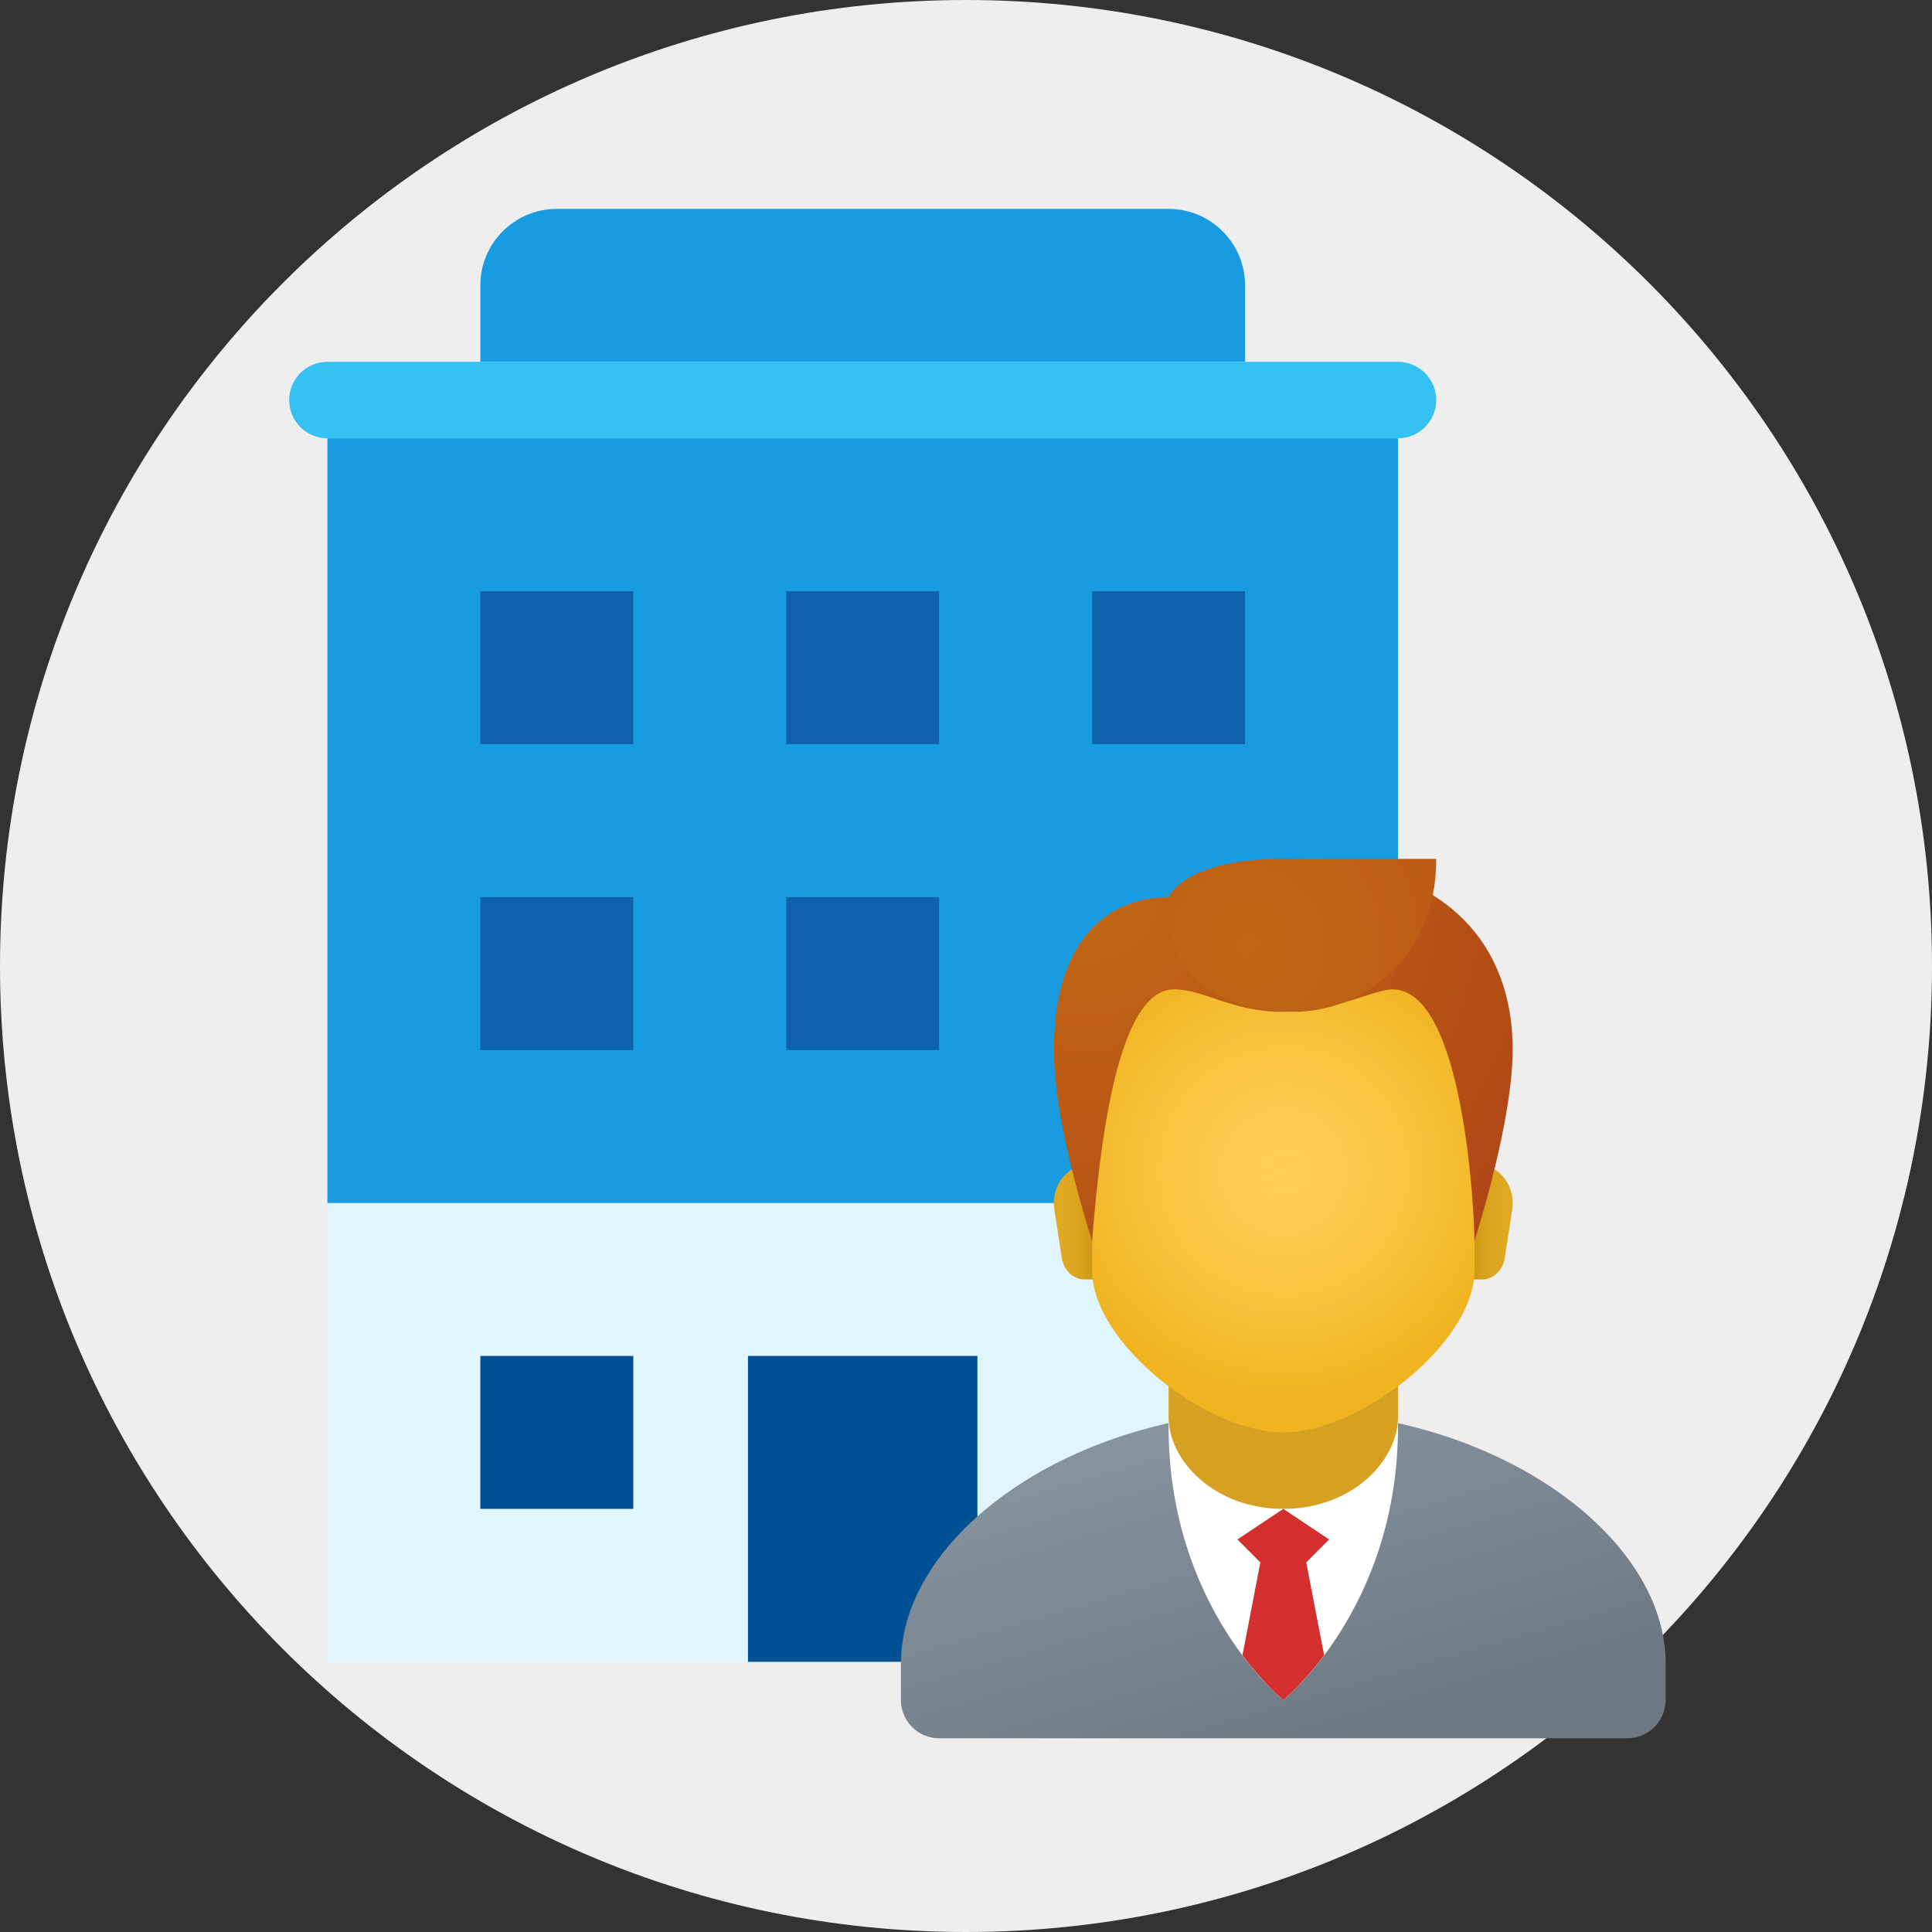
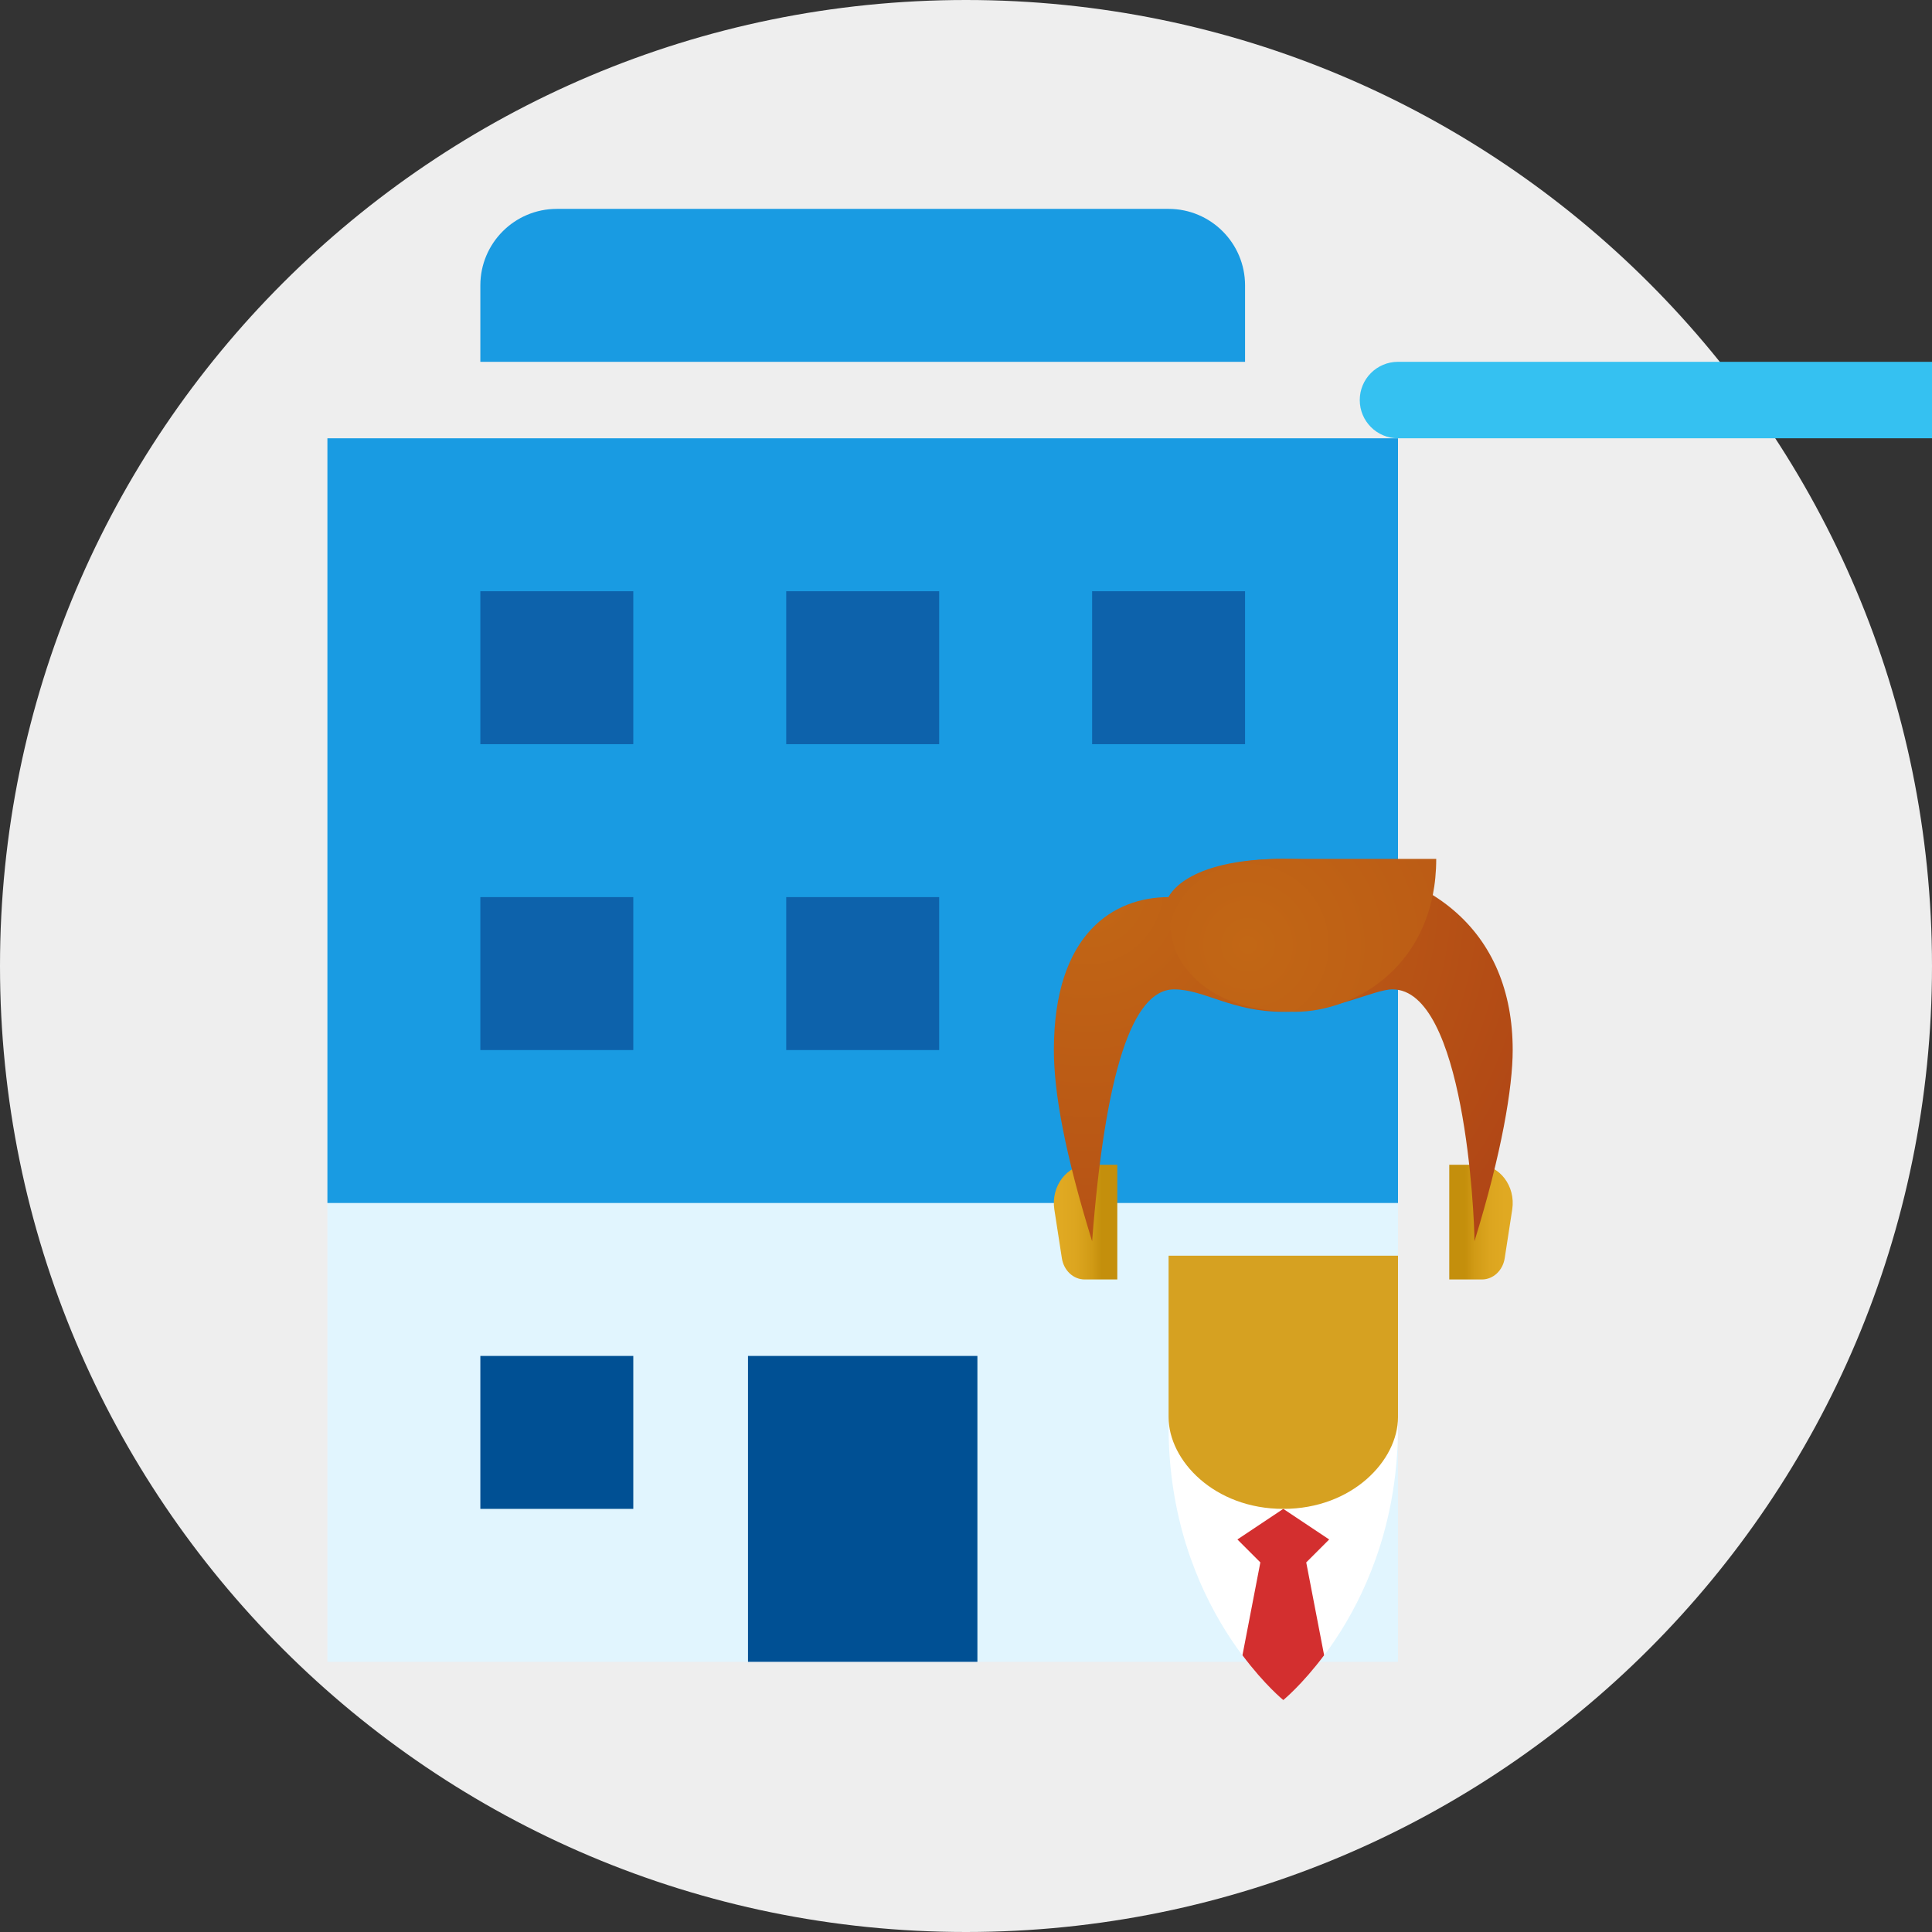
<svg xmlns="http://www.w3.org/2000/svg" viewBox="0,0,256,256" width="240px" height="240px">
  <rect x="0" y="0" width="256" height="256" fill="#333333" stroke="none" />
  <defs>
    <linearGradient x1="32.909" y1="36.118" x2="35.636" y2="45.499" gradientUnits="userSpaceOnUse" id="color-1">
      <stop offset="0" stop-color="#8795a1" />
      <stop offset="1" stop-color="#6d7882" />
    </linearGradient>
    <linearGradient x1="39.756" y1="31.5" x2="40.804" y2="31.5" gradientUnits="userSpaceOnUse" id="color-2">
      <stop offset="0" stop-color="#c48f0c" />
      <stop offset="0.251" stop-color="#d19b16" />
      <stop offset="0.619" stop-color="#dca51f" />
      <stop offset="1" stop-color="#e0a922" />
    </linearGradient>
    <linearGradient x1="30.243" y1="31.5" x2="29.195" y2="31.5" gradientUnits="userSpaceOnUse" id="color-3">
      <stop offset="0" stop-color="#c48f0c" />
      <stop offset="0.251" stop-color="#d19b16" />
      <stop offset="0.619" stop-color="#dca51f" />
      <stop offset="1" stop-color="#e0a922" />
    </linearGradient>
    <radialGradient cx="35.002" cy="30.167" r="5.988" gradientUnits="userSpaceOnUse" id="color-4">
      <stop offset="0" stop-color="#ffcf54" />
      <stop offset="0.261" stop-color="#fdcb4d" />
      <stop offset="0.639" stop-color="#f7c13a" />
      <stop offset="1" stop-color="#f0b421" />
    </radialGradient>
    <radialGradient cx="29.869" cy="22.773" r="15.673" gradientUnits="userSpaceOnUse" id="color-5">
      <stop offset="0" stop-color="#c26715" />
      <stop offset="0.508" stop-color="#b85515" />
      <stop offset="1" stop-color="#ad3f16" />
    </radialGradient>
    <radialGradient cx="34.077" cy="24.247" r="16.635" gradientUnits="userSpaceOnUse" id="color-6">
      <stop offset="0" stop-color="#c26715" />
      <stop offset="0.508" stop-color="#b85515" />
      <stop offset="1" stop-color="#ad3f16" />
    </radialGradient>
  </defs>
  <g transform="translate(6.4,6.4) scale(0.95,0.95)">
    <g fill="#eeeeee" fill-rule="nonzero" stroke="none" stroke-width="1" stroke-linecap="butt" stroke-linejoin="miter" stroke-miterlimit="10" stroke-dasharray="" stroke-dashoffset="0" font-family="none" font-weight="none" font-size="none" text-anchor="none" style="mix-blend-mode: normal">
      <path d="M128,262.737c-74.413,0 -134.737,-60.324 -134.737,-134.737v0c0,-74.413 60.324,-134.737 134.737,-134.737v0c74.413,0 134.737,60.324 134.737,134.737v0c0,74.413 -60.324,134.737 -134.737,134.737z" id="shape" />
    </g>
    <g fill="none" fill-rule="nonzero" stroke="none" stroke-width="1" stroke-linecap="butt" stroke-linejoin="miter" stroke-miterlimit="10" stroke-dasharray="" stroke-dashoffset="0" font-family="none" font-weight="none" font-size="none" text-anchor="none" style="mix-blend-mode: normal">
      <g transform="translate(-14.4,-4.267) scale(5.333,5.333)">
        <rect x="10" y="31" width="28" height="12" fill="#e1f5fe" />
        <path d="M14,9h20v-2c0,-1.104 -0.896,-2 -2,-2h-16c-1.104,0 -2,0.896 -2,2z" fill="#199be2" />
        <path d="M10,11v20h28v-20z" fill="#199be2" />
        <rect x="14" y="35" width="4" height="4" fill="#005094" />
        <rect x="21" y="35" width="6" height="8" fill="#005094" />
        <rect x="14" y="23" width="4" height="4" fill="#0d62ab" />
        <rect x="22" y="23" width="4" height="4" fill="#0d62ab" />
        <rect x="14" y="15" width="4" height="4" fill="#0d62ab" />
        <rect x="22" y="15" width="4" height="4" fill="#0d62ab" />
        <rect x="30" y="15" width="4" height="4" fill="#0d62ab" />
-         <path d="M38,11h-28c-0.553,0 -1,-0.448 -1,-1c0,-0.552 0.447,-1 1,-1h28c0.553,0 1,0.448 1,1c0,0.552 -0.447,1 -1,1z" fill="#35c1f1" />
-         <path d="M35,36.429c-5.523,0 -10,3.254 -10,6.607v0.964c0,0.552 0.448,1 1,1h18c0.552,0 1,-0.448 1,-1v-0.964c0,-3.353 -4.477,-6.607 -10,-6.607z" fill="url(#color-1)" />
+         <path d="M38,11c-0.553,0 -1,-0.448 -1,-1c0,-0.552 0.447,-1 1,-1h28c0.553,0 1,0.448 1,1c0,0.552 -0.447,1 -1,1z" fill="#35c1f1" />
        <path d="M38,36.848c0,4.747 -3,7.152 -3,7.152c0,0 -3,-2.405 -3,-7.152c0,-1.582 0,-2.448 0,-2.448h6c0,0 0,0.865 0,2.448z" fill="#ffffff" />
        <path d="M33.8,39.8l0.6,0.6l-0.468,2.428c0.58,0.776 1.068,1.172 1.068,1.172c0,0 0.488,-0.396 1.068,-1.172l-0.468,-2.428l0.6,-0.6l-1.2,-0.8z" fill="#d32f2f" />
        <path d="M38,36.6c0,1.138 -1.2,2.4 -3,2.4c-1.8,0 -3,-1.262 -3,-2.4c0,-1.582 0,-4.221 0,-4.221h6c0,0 0,2.639 0,4.221z" fill="#d6a121" />
        <path d="M40.095,30h-0.754v3h0.855c0.294,0 0.545,-0.234 0.595,-0.555l0.197,-1.277c0.093,-0.611 -0.333,-1.168 -0.893,-1.168z" fill="url(#color-2)" />
        <path d="M29.905,30h0.754v3h-0.855c-0.294,0 -0.545,-0.234 -0.595,-0.555l-0.197,-1.277c-0.093,-0.611 0.333,-1.168 0.893,-1.168z" fill="url(#color-3)" />
-         <path d="M35,23.333c-2.467,0 -5,0.375 -5,5.708c0,0.427 0,3.265 0,3.721c0,1.905 3,4.238 5,4.238c2,0 5,-2.333 5,-4.237c0,-0.456 0,-3.294 0,-3.721c0,-5.334 -2.533,-5.709 -5,-5.709z" fill="url(#color-4)" />
        <path d="M35,22c-2.387,0 -3,1 -3,1c-1.429,0 -3,0.945 -3,4c0,1.113 0.286,2.692 1,5c0.341,-4.406 1.048,-6.587 2.143,-6.587c0.792,0 1.503,0.587 2.857,0.587c1.354,0 2.362,-0.587 2.857,-0.587c1.875,0 2.143,5.892 2.143,6.587c0.714,-2.308 1,-4.027 1,-5c0,-3.08 -2.119,-5 -6,-5z" fill="url(#color-5)" />
        <path d="M35,22c-2.602,0 -3,1 -3,1c-0.026,0.724 0.143,1.286 0.143,1.286c0,0 0.446,1.714 3.158,1.714c1.638,0 3.699,-1.272 3.699,-4c0,0 -0.289,0 -4,0z" fill="url(#color-6)" />
      </g>
    </g>
  </g>
</svg>